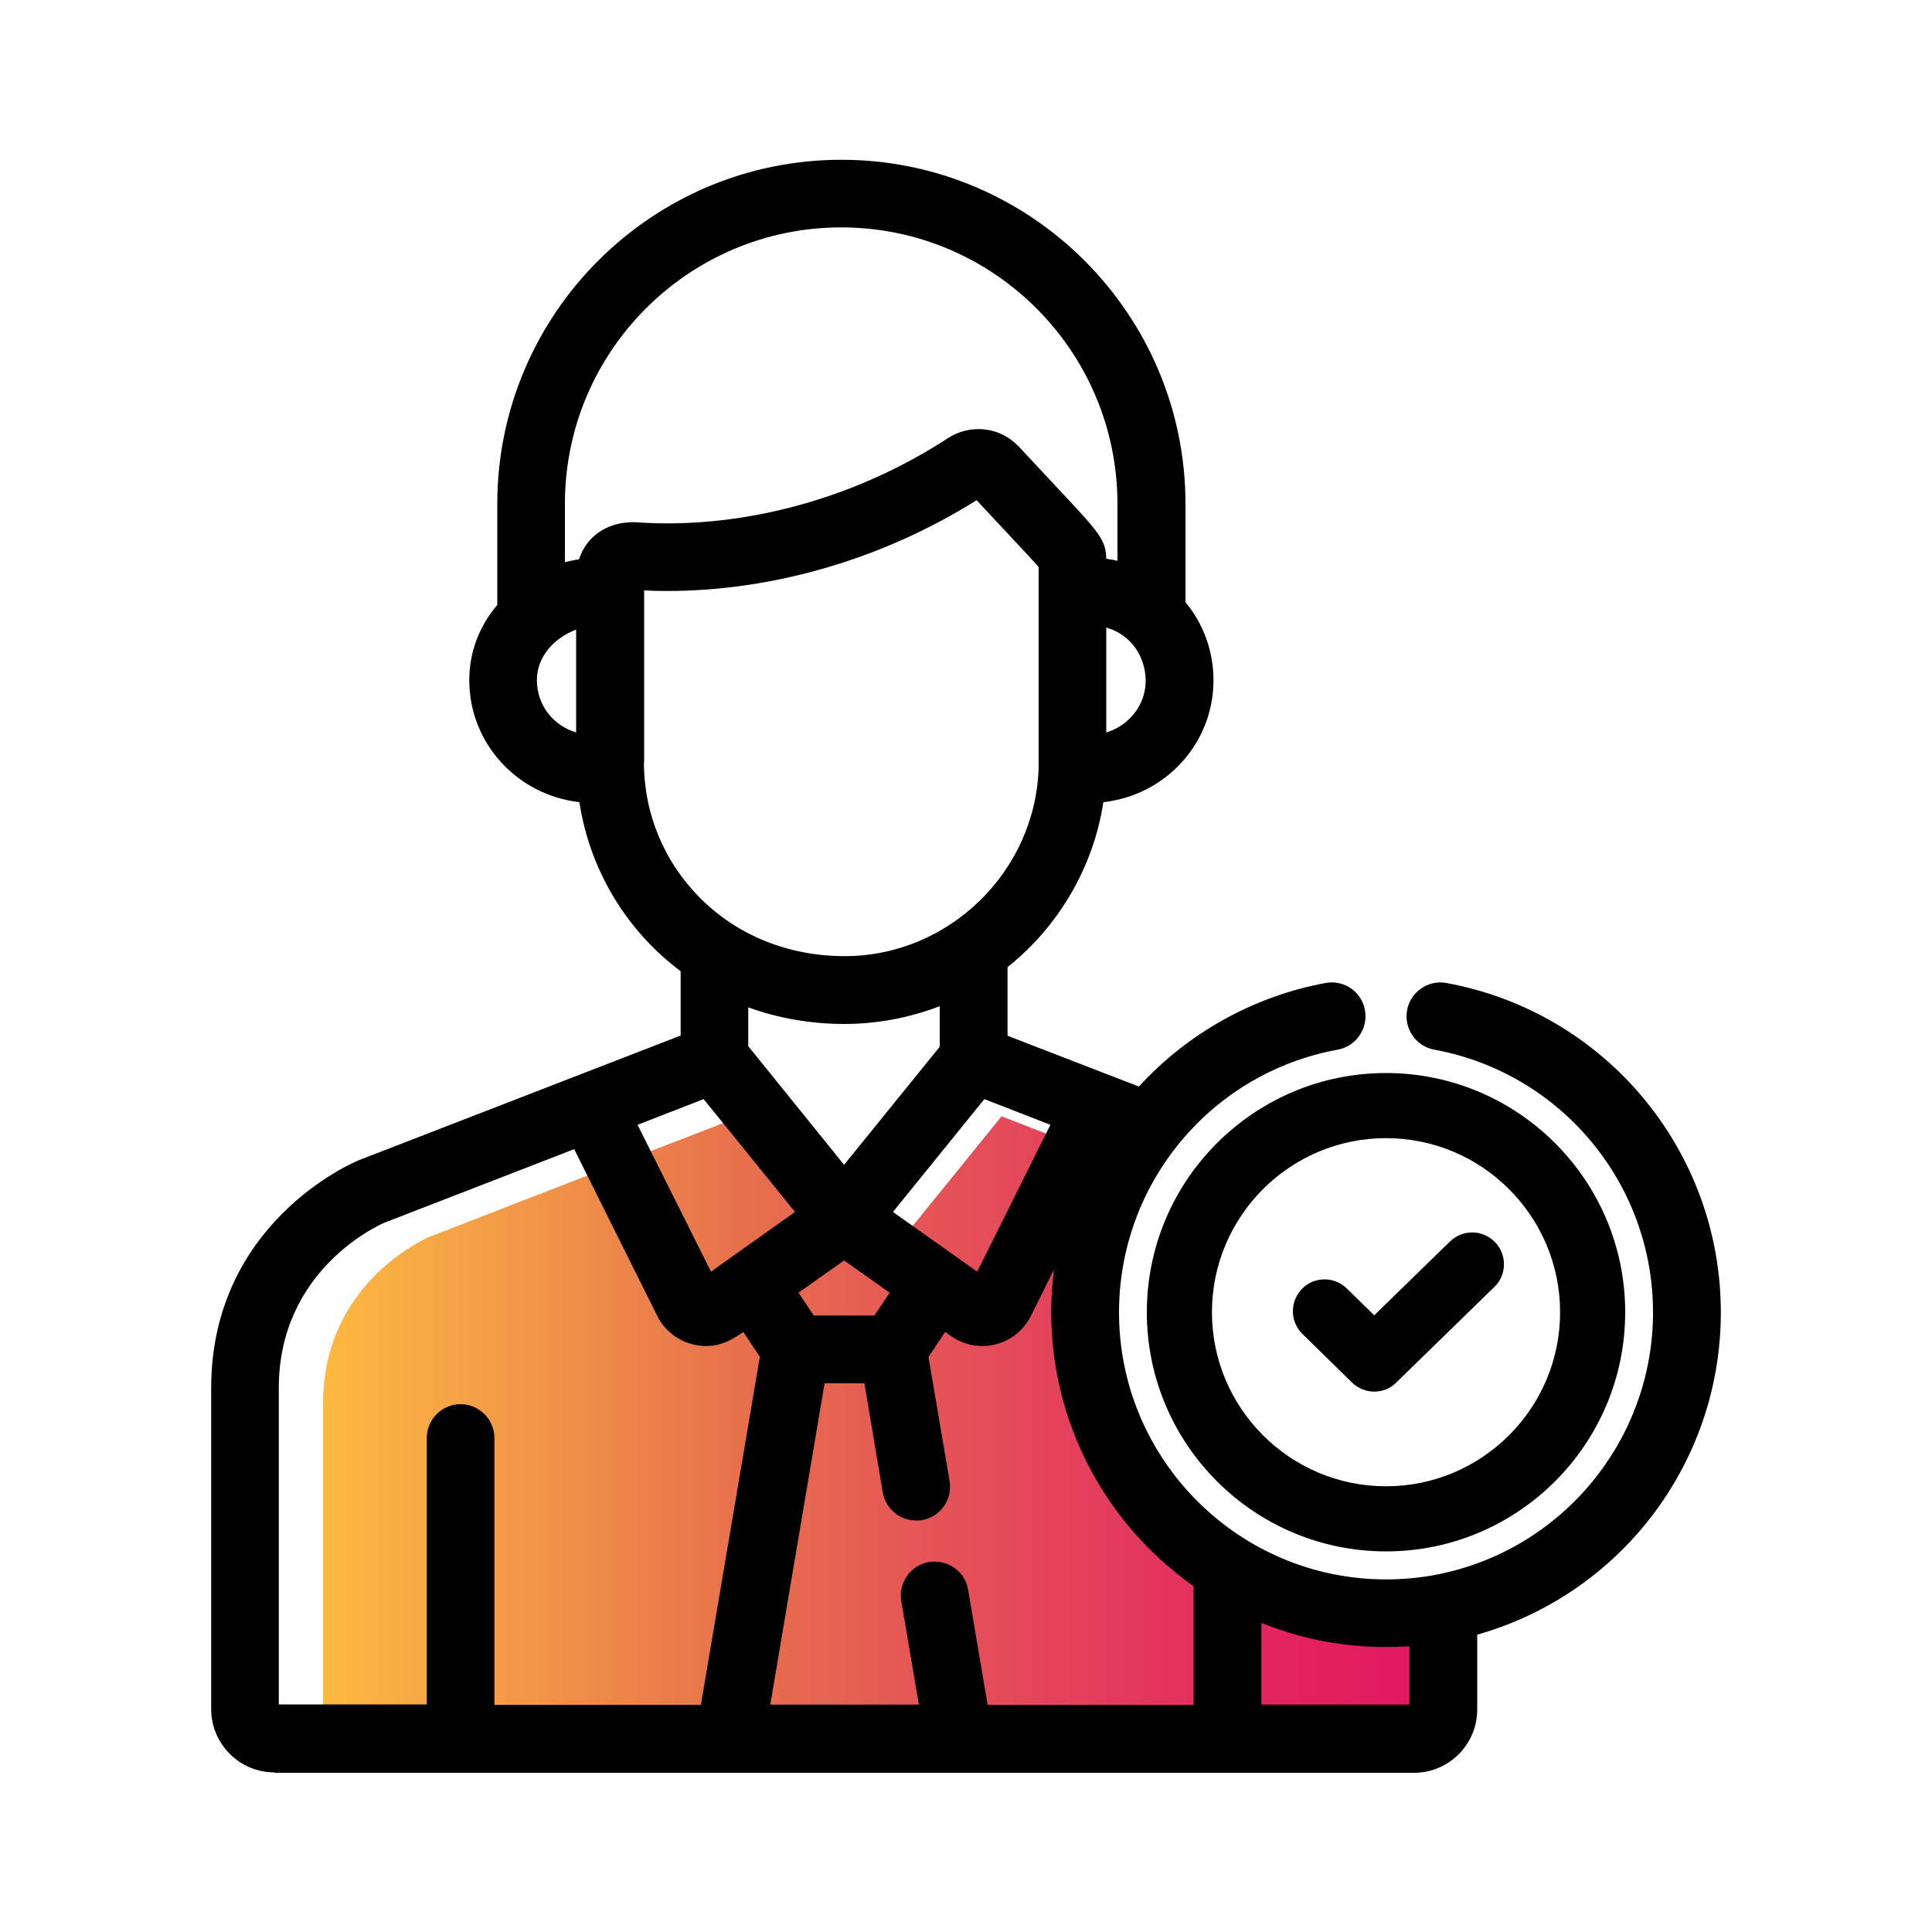
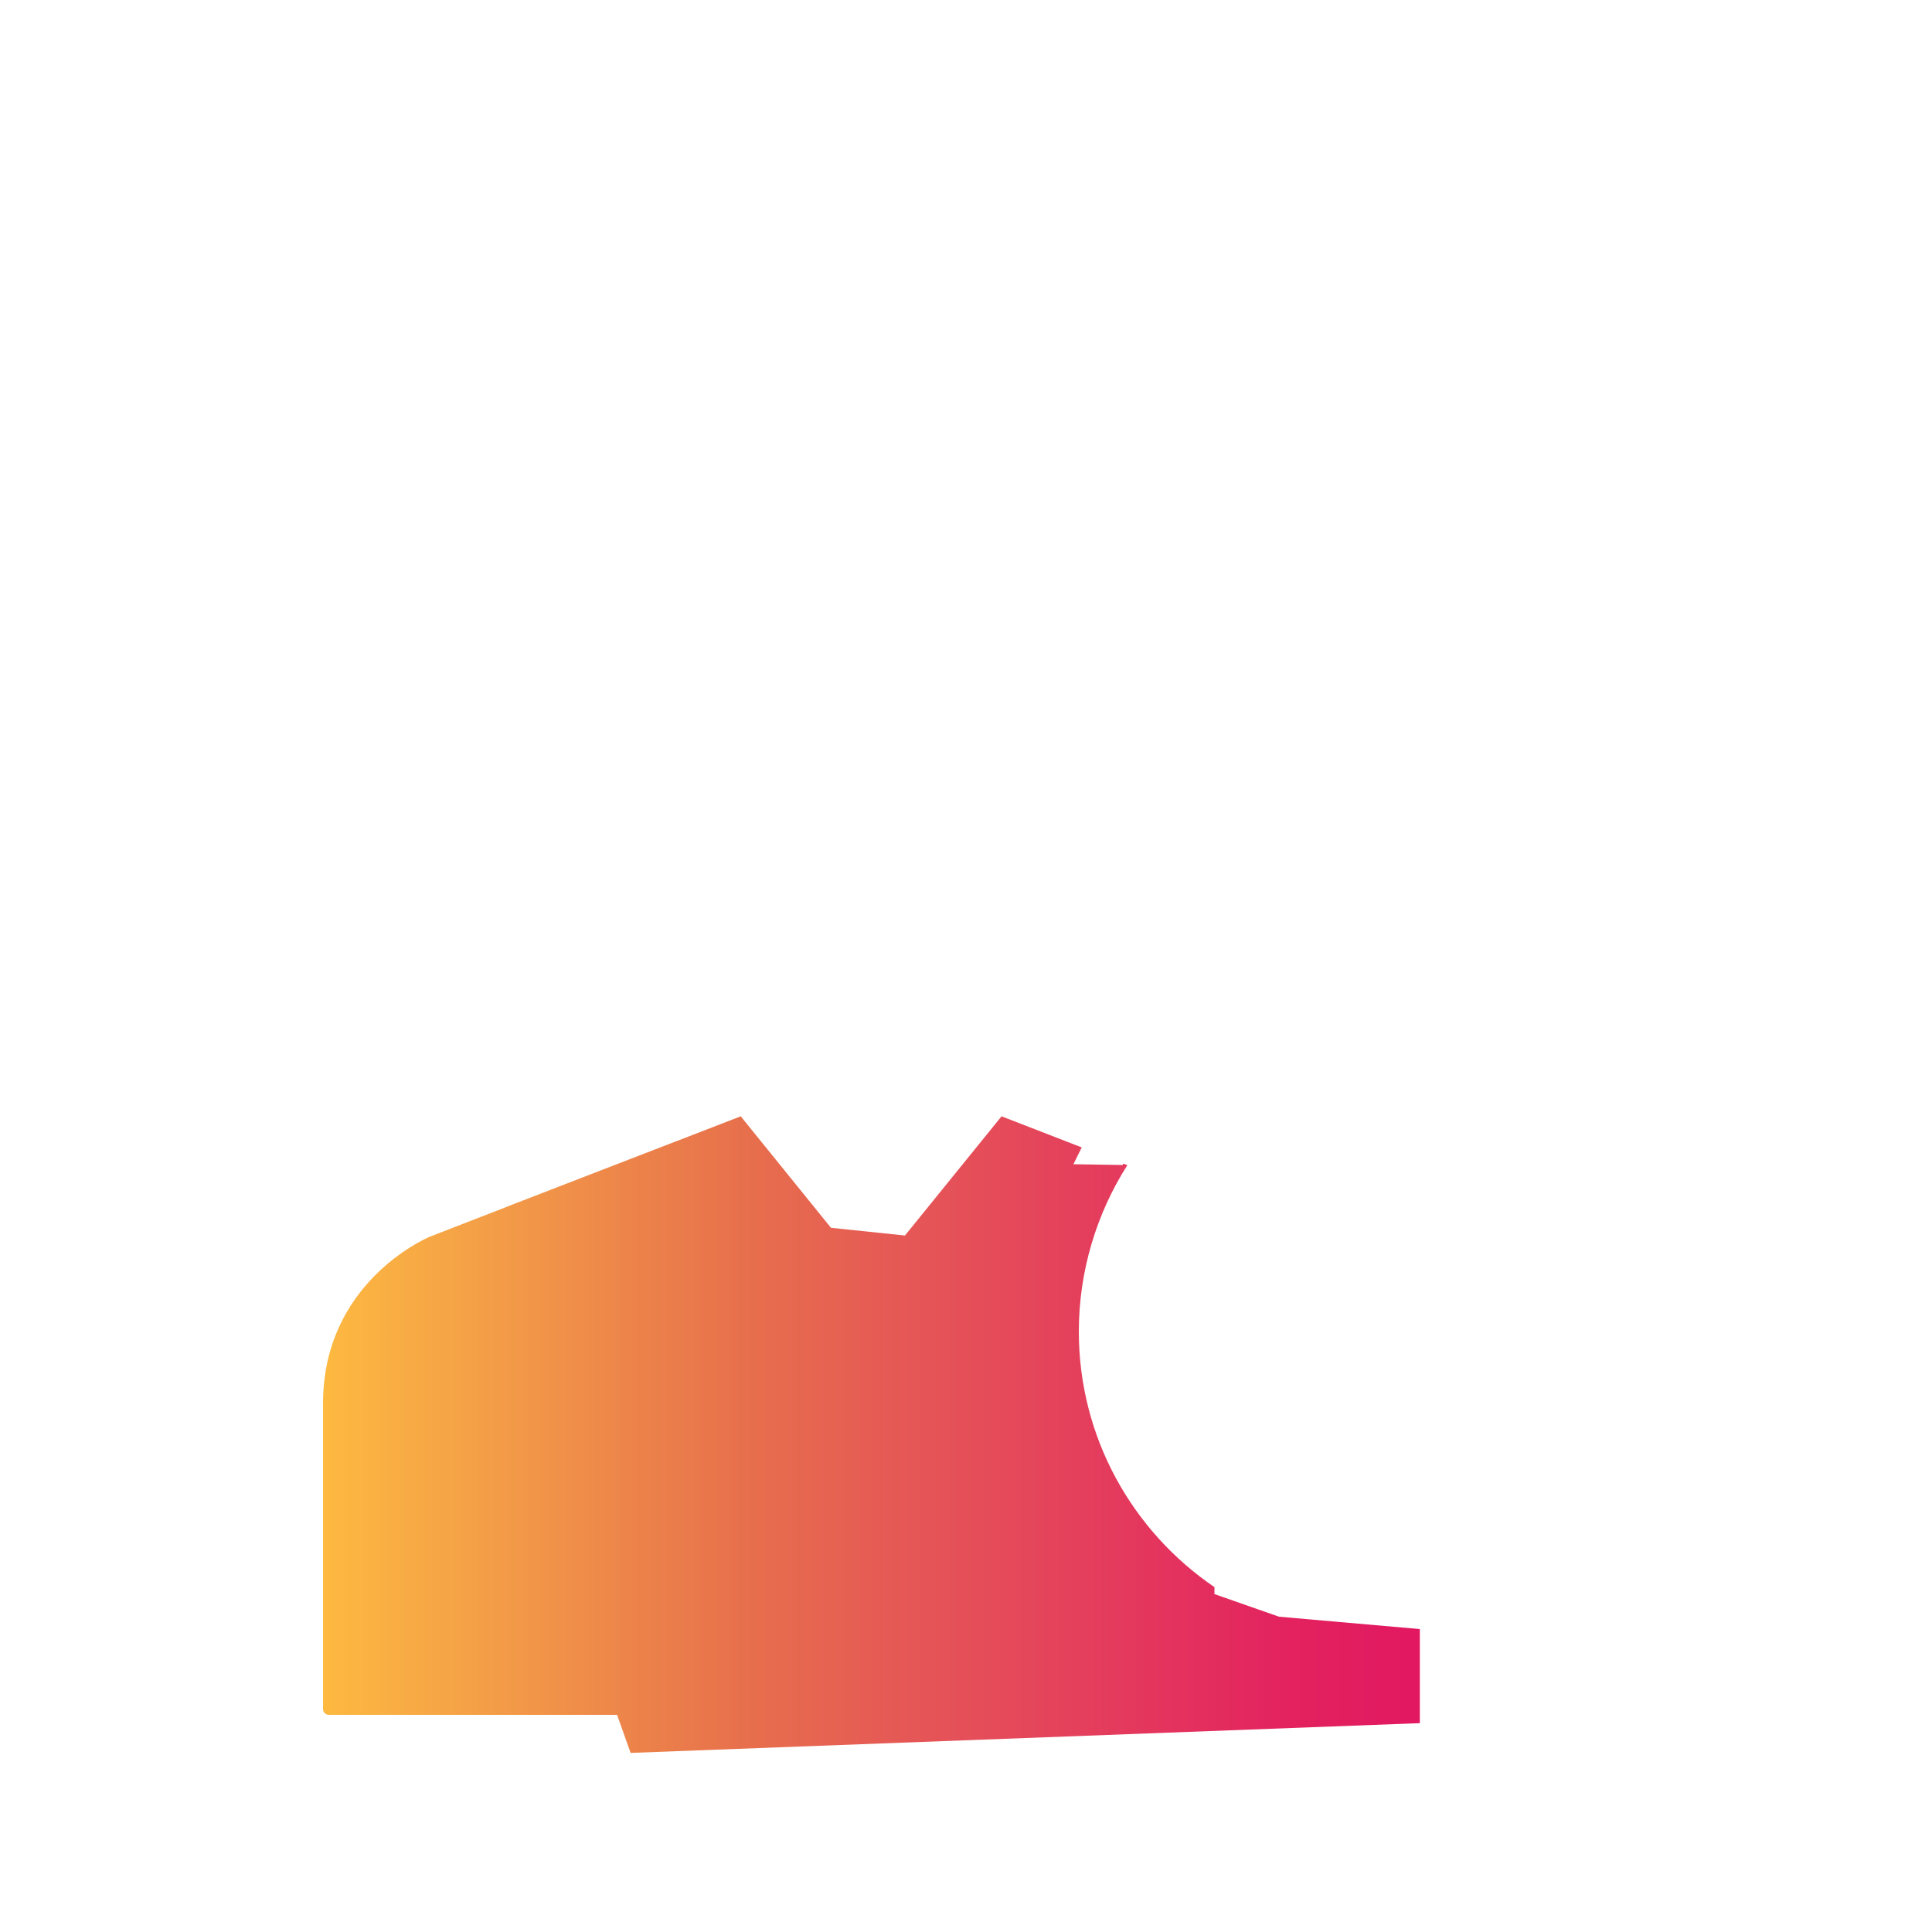
<svg xmlns="http://www.w3.org/2000/svg" version="1.1" id="Layer_1" x="0px" y="0px" viewBox="0 0 100 100" style="enable-background:new 0 0 100 100;" xml:space="preserve">
  <style type="text/css">
	.st0{fill:url(#SVGID_1_);}
	.st1{fill:url(#SVGID_00000147198679397817959340000016527818658132450180_);}
	.st2{fill:url(#SVGID_00000028282853603633709330000012785888480694052016_);}
	.st3{fill:url(#SVGID_00000156589853836950427310000006855318869358830737_);}
	.st4{fill:url(#SVGID_00000047762036905520745560000011704349414941535876_);}
</style>
  <g>
    <linearGradient id="SVGID_1_" gradientUnits="userSpaceOnUse" x1="16.733" y1="74.274" x2="73.501" y2="74.274">
      <stop offset="1.545059e-07" style="stop-color:#FDB940" />
      <stop offset="0.138" style="stop-color:#F4A047" />
      <stop offset="0.386" style="stop-color:#E76F4C" />
      <stop offset="0.548" style="stop-color:#E55557" />
      <stop offset="0.719" style="stop-color:#E43B5D" />
      <stop offset="0.875" style="stop-color:#E3235F" />
      <stop offset="1" style="stop-color:#E21860" />
    </linearGradient>
    <path class="st0" d="M66.2,83.68l-3.34-1.17v-0.36c-4.23-2.88-7.02-7.73-7.02-13.23c0-3.13,0.92-6.11,2.51-8.61l-0.2-0.08   l-0.04,0.07l-2.55-0.04l0.43-0.87l-4.15-1.61c-3.1,3.83-2.18,2.69-5,6.17l-3.83-0.4h0l-4.67-5.77l-3.33,1.29l0,0l-0.06,0.02   l-0.75,0.29l0,0l-2.15,0.83l0,0l-5.66,2.19l-0.12,0.05v0l-4.02,1.56c-0.31,0.13-5.53,2.45-5.53,8.63v15.82c0,0.17,0.14,0.3,0.3,0.3   h8.04h2.3h4.58l0.7,1.97l40.85-1.54v-0.72v-4.15L66.2,83.68z" />
    <g>
-       <path d="M14.21,91.74c-1.81,0-3.28-1.47-3.28-3.28V71.85c0-8.55,7.34-11.68,7.65-11.8l16.65-6.45v-3.33    c-2.82-2.11-4.71-5.26-5.24-8.75c-3.23-0.37-5.7-3.06-5.7-6.31c0-1.44,0.5-2.78,1.45-3.9v-5.23c0-9.82,7.99-17.81,17.81-17.81    s17.81,7.99,17.81,17.81v5.09c0.94,1.13,1.45,2.56,1.45,4.04c0,3.26-2.47,5.95-5.7,6.31c-0.51,3.34-2.3,6.42-4.96,8.54v3.55    l6.8,2.63c2.54-2.78,5.96-4.68,9.66-5.36c0.11-0.02,0.21-0.03,0.32-0.03c0.85,0,1.57,0.6,1.72,1.44c0.17,0.95-0.46,1.87-1.41,2.04    c-6.56,1.2-11.32,6.92-11.32,13.6c0,7.62,6.2,13.82,13.82,13.82c0.87,0,1.76-0.08,2.63-0.25c6.5-1.27,11.19-6.98,11.19-13.57    c0-6.67-4.76-12.39-11.32-13.6c-0.95-0.17-1.58-1.09-1.41-2.04c0.15-0.83,0.88-1.44,1.72-1.44c0.11,0,0.21,0.01,0.32,0.03    c8.23,1.51,14.2,8.68,14.2,17.05c0,7.78-5.17,14.57-12.61,16.68v3.88c0,1.8-1.47,3.27-3.27,3.27H14.21z M72.95,88.23l0-3.02    c-0.4,0.03-0.81,0.04-1.21,0.04c-2.23,0-4.4-0.42-6.45-1.25v4.23H72.95z M61.78,88.23V82.1c-4.62-3.26-7.37-8.53-7.37-14.18    c0-0.74,0.05-1.47,0.14-2.2l-1.19,2.39c-0.48,0.96-1.45,1.56-2.52,1.56c-0.58,0-1.15-0.18-1.62-0.52l-0.3-0.21l-0.86,1.3    l1.09,6.42c0.08,0.46-0.03,0.93-0.3,1.31c-0.27,0.38-0.68,0.64-1.14,0.71c-0.1,0.02-0.2,0.02-0.29,0.02    c-0.86,0-1.58-0.61-1.73-1.46l-0.95-5.64h-2.06l-2.81,16.63h7.69l-0.91-5.36c-0.16-0.95,0.48-1.86,1.44-2.02    c0.1-0.02,0.2-0.02,0.29-0.02c0.86,0,1.59,0.61,1.73,1.46l1.01,5.95H61.78z M36.28,88.23l3.05-18l-0.86-1.29    c-0.52,0.37-1.11,0.73-1.92,0.73c-0.23,0-0.46-0.03-0.7-0.09c-0.8-0.2-1.47-0.74-1.83-1.47l-4.3-8.63l-9.83,3.81    c-0.21,0.09-5.46,2.39-5.46,8.55v16.38h7.66V74.43c0-0.97,0.79-1.75,1.75-1.75s1.75,0.79,1.75,1.75v13.81H36.28z M45.26,68.09    l0.79-1.18l-2.36-1.67l-2.36,1.67l0.79,1.18H45.26z M36.8,65.82l4.35-3.09l-4.73-5.84L33,58.22L36.8,65.82z M50.58,65.82l3.79-7.6    l-3.42-1.33l-4.73,5.84L50.58,65.82z M43.69,60.29l4.95-6.11v-2.1C47.08,52.68,45.39,53,43.71,53c-1.72,0-3.42-0.29-4.98-0.86    v2.01L43.69,60.29z M33.33,39.45c0,2.65,1.03,5.14,2.9,7.02c1.93,1.95,4.59,3.02,7.49,3.02c5.4,0,9.9-4.39,10.04-9.79l0-0.17    c0-0.13,0-0.13,0-3.92v-6.26c-0.27-0.31-0.83-0.91-1.67-1.81c-0.43-0.46-0.95-1.01-1.54-1.65c-4.83,3.03-10.51,4.7-16.03,4.7    c-0.4,0-0.79-0.01-1.18-0.03V39.45z M29.82,32.59c-1.07,0.4-2.03,1.34-2.03,2.61c0,1.29,0.83,2.35,2.03,2.71V32.59z M57.26,37.91    c0.39-0.12,0.75-0.31,1.06-0.58c0.87-0.74,1.19-1.89,0.84-2.99c-0.29-0.93-0.98-1.59-1.9-1.86V37.91z M43.54,11.77    c-7.89,0-14.3,6.42-14.3,14.3v3.03c0.24-0.06,0.49-0.12,0.73-0.15c0.38-1.18,1.44-1.92,2.79-1.92c0.08,0,0.17,0,0.25,0.01    c0.5,0.03,1.01,0.05,1.51,0.05c5.02,0,10.19-1.57,14.56-4.42c0.47-0.3,1-0.46,1.56-0.46c0.2,0,0.39,0.02,0.59,0.06    c0.92,0.19,1.42,0.74,1.75,1.11l1.57,1.68c2.37,2.53,2.68,2.85,2.71,3.86c0.2,0.03,0.39,0.06,0.58,0.11v-2.94    C57.84,18.18,51.43,11.77,43.54,11.77z M71.74,80.3c-6.83,0-12.38-5.55-12.38-12.38s5.55-12.38,12.38-12.38    s12.38,5.55,12.38,12.38S78.57,80.3,71.74,80.3z M71.74,58.91c-4.97,0-9.01,4.04-9.01,9.01c0,4.97,4.04,9.01,9.01,9.01    c4.97,0,9.01-4.04,9.01-9.01C80.75,62.95,76.71,58.91,71.74,58.91z M71.13,72.03c-0.43,0-0.84-0.17-1.15-0.47l-2.57-2.52    c-0.31-0.31-0.49-0.72-0.49-1.16c0-0.44,0.16-0.85,0.47-1.17c0.31-0.32,0.73-0.49,1.17-0.49c0.43,0,0.84,0.17,1.15,0.47l1.42,1.39    l3.92-3.82c0.31-0.3,0.72-0.47,1.15-0.47c0.45,0,0.86,0.18,1.18,0.5c0.63,0.65,0.62,1.69-0.03,2.32l-5.07,4.94    C71.97,71.87,71.56,72.03,71.13,72.03z" />
-     </g>
+       </g>
  </g>
</svg>